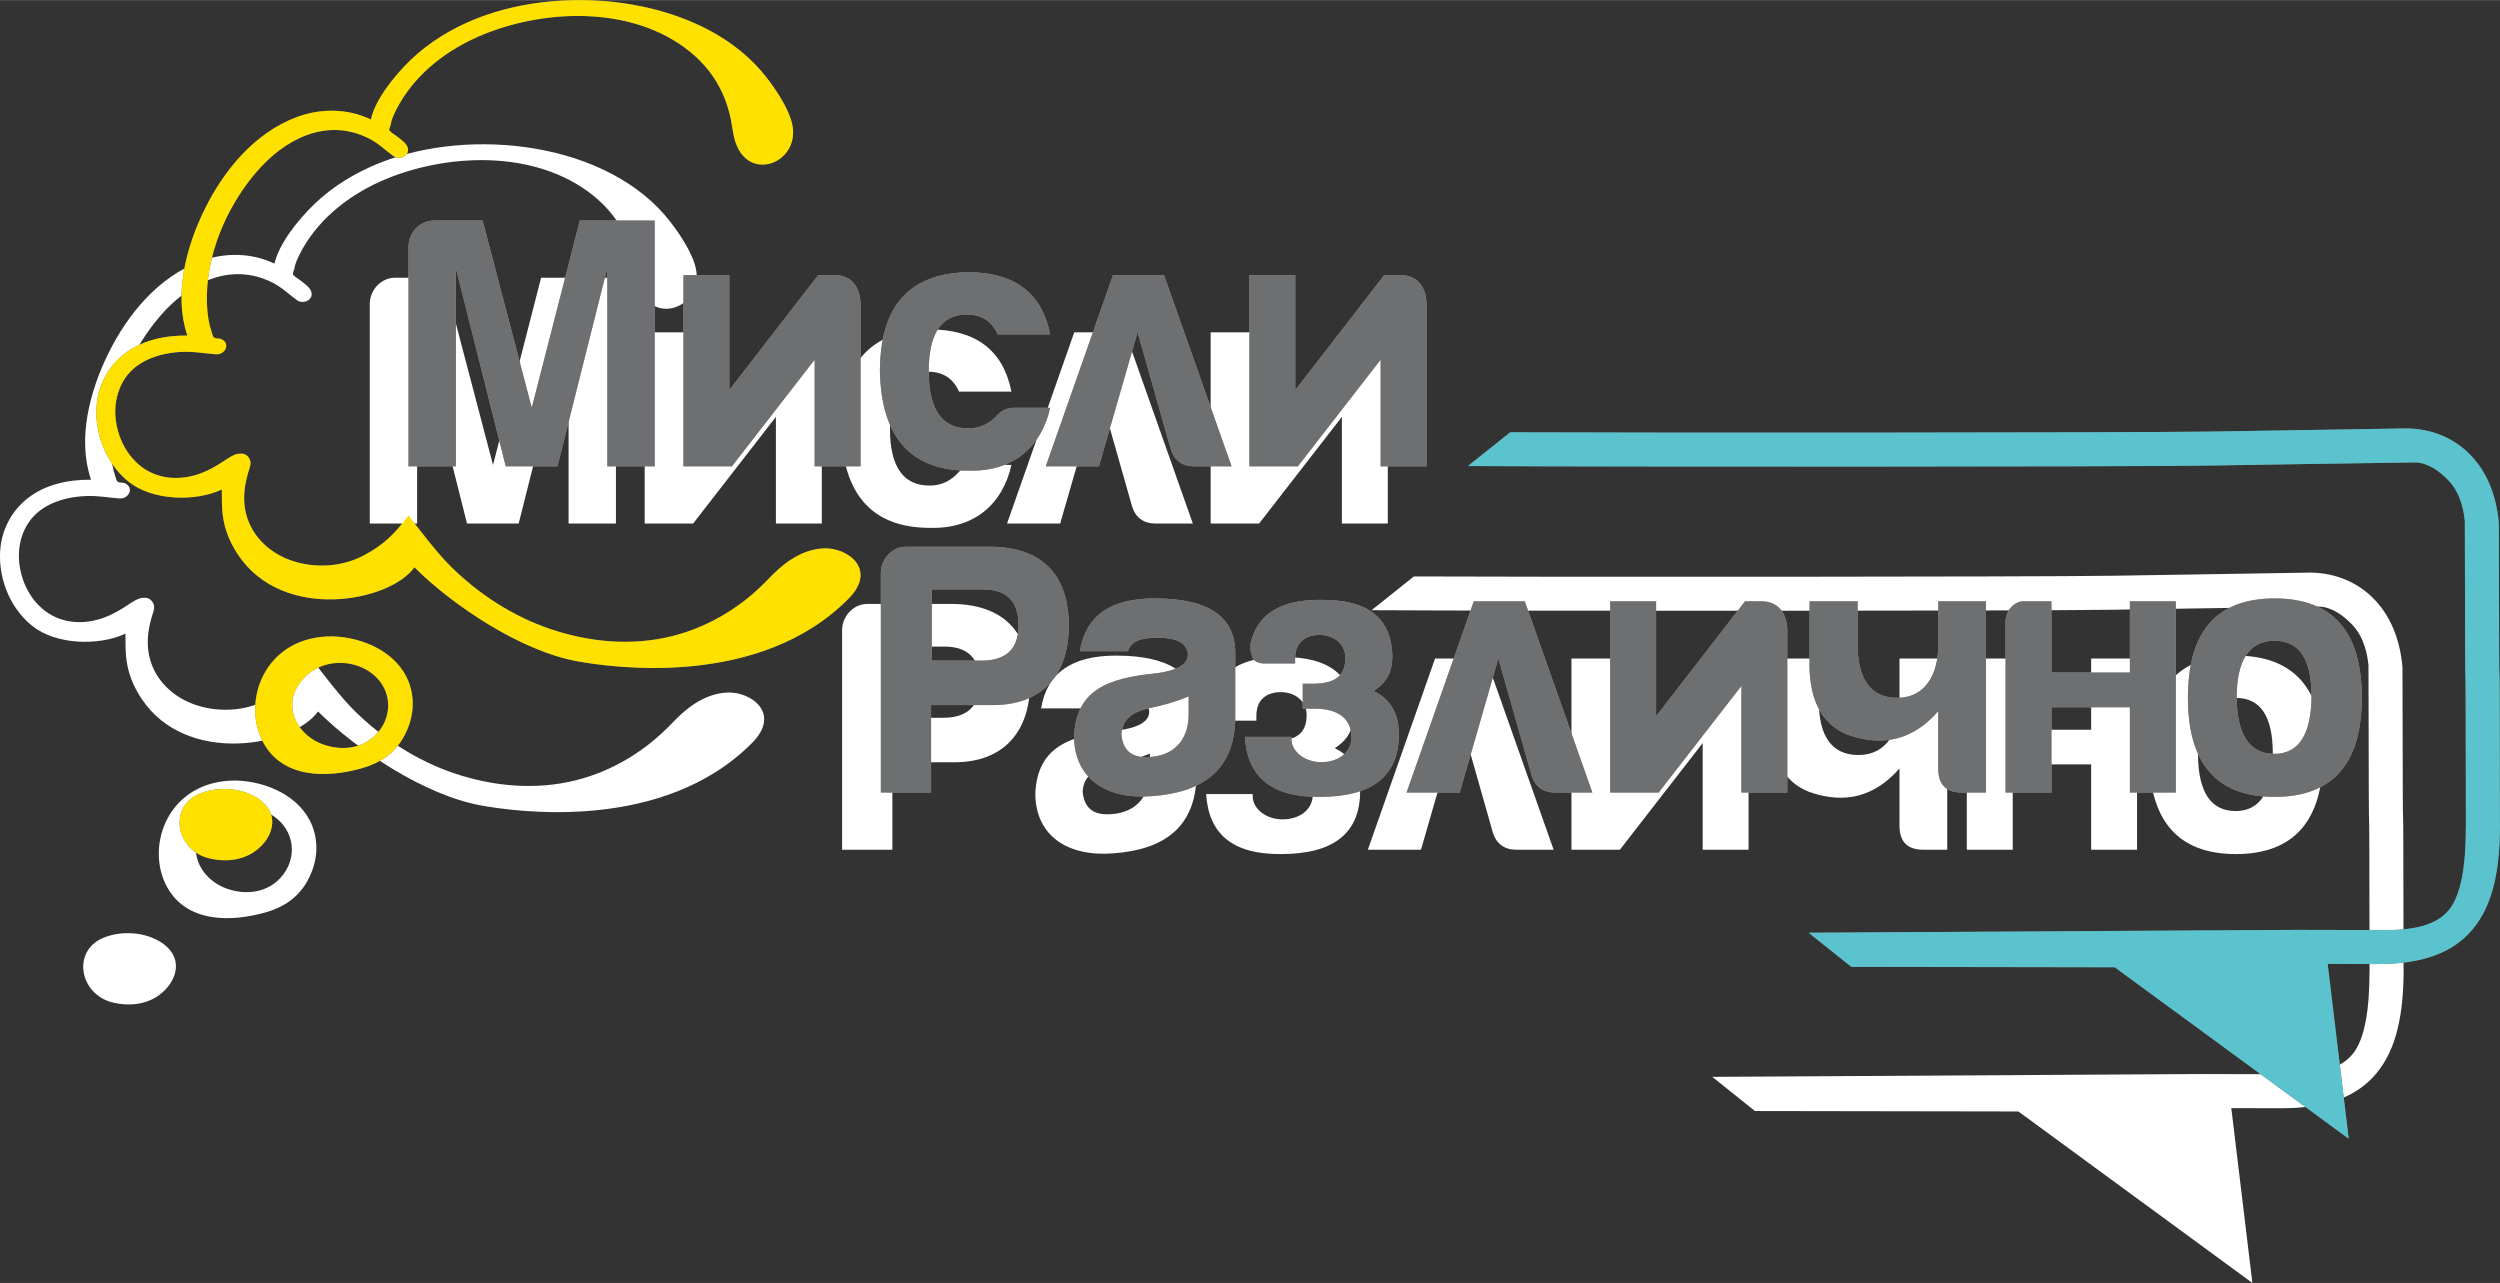
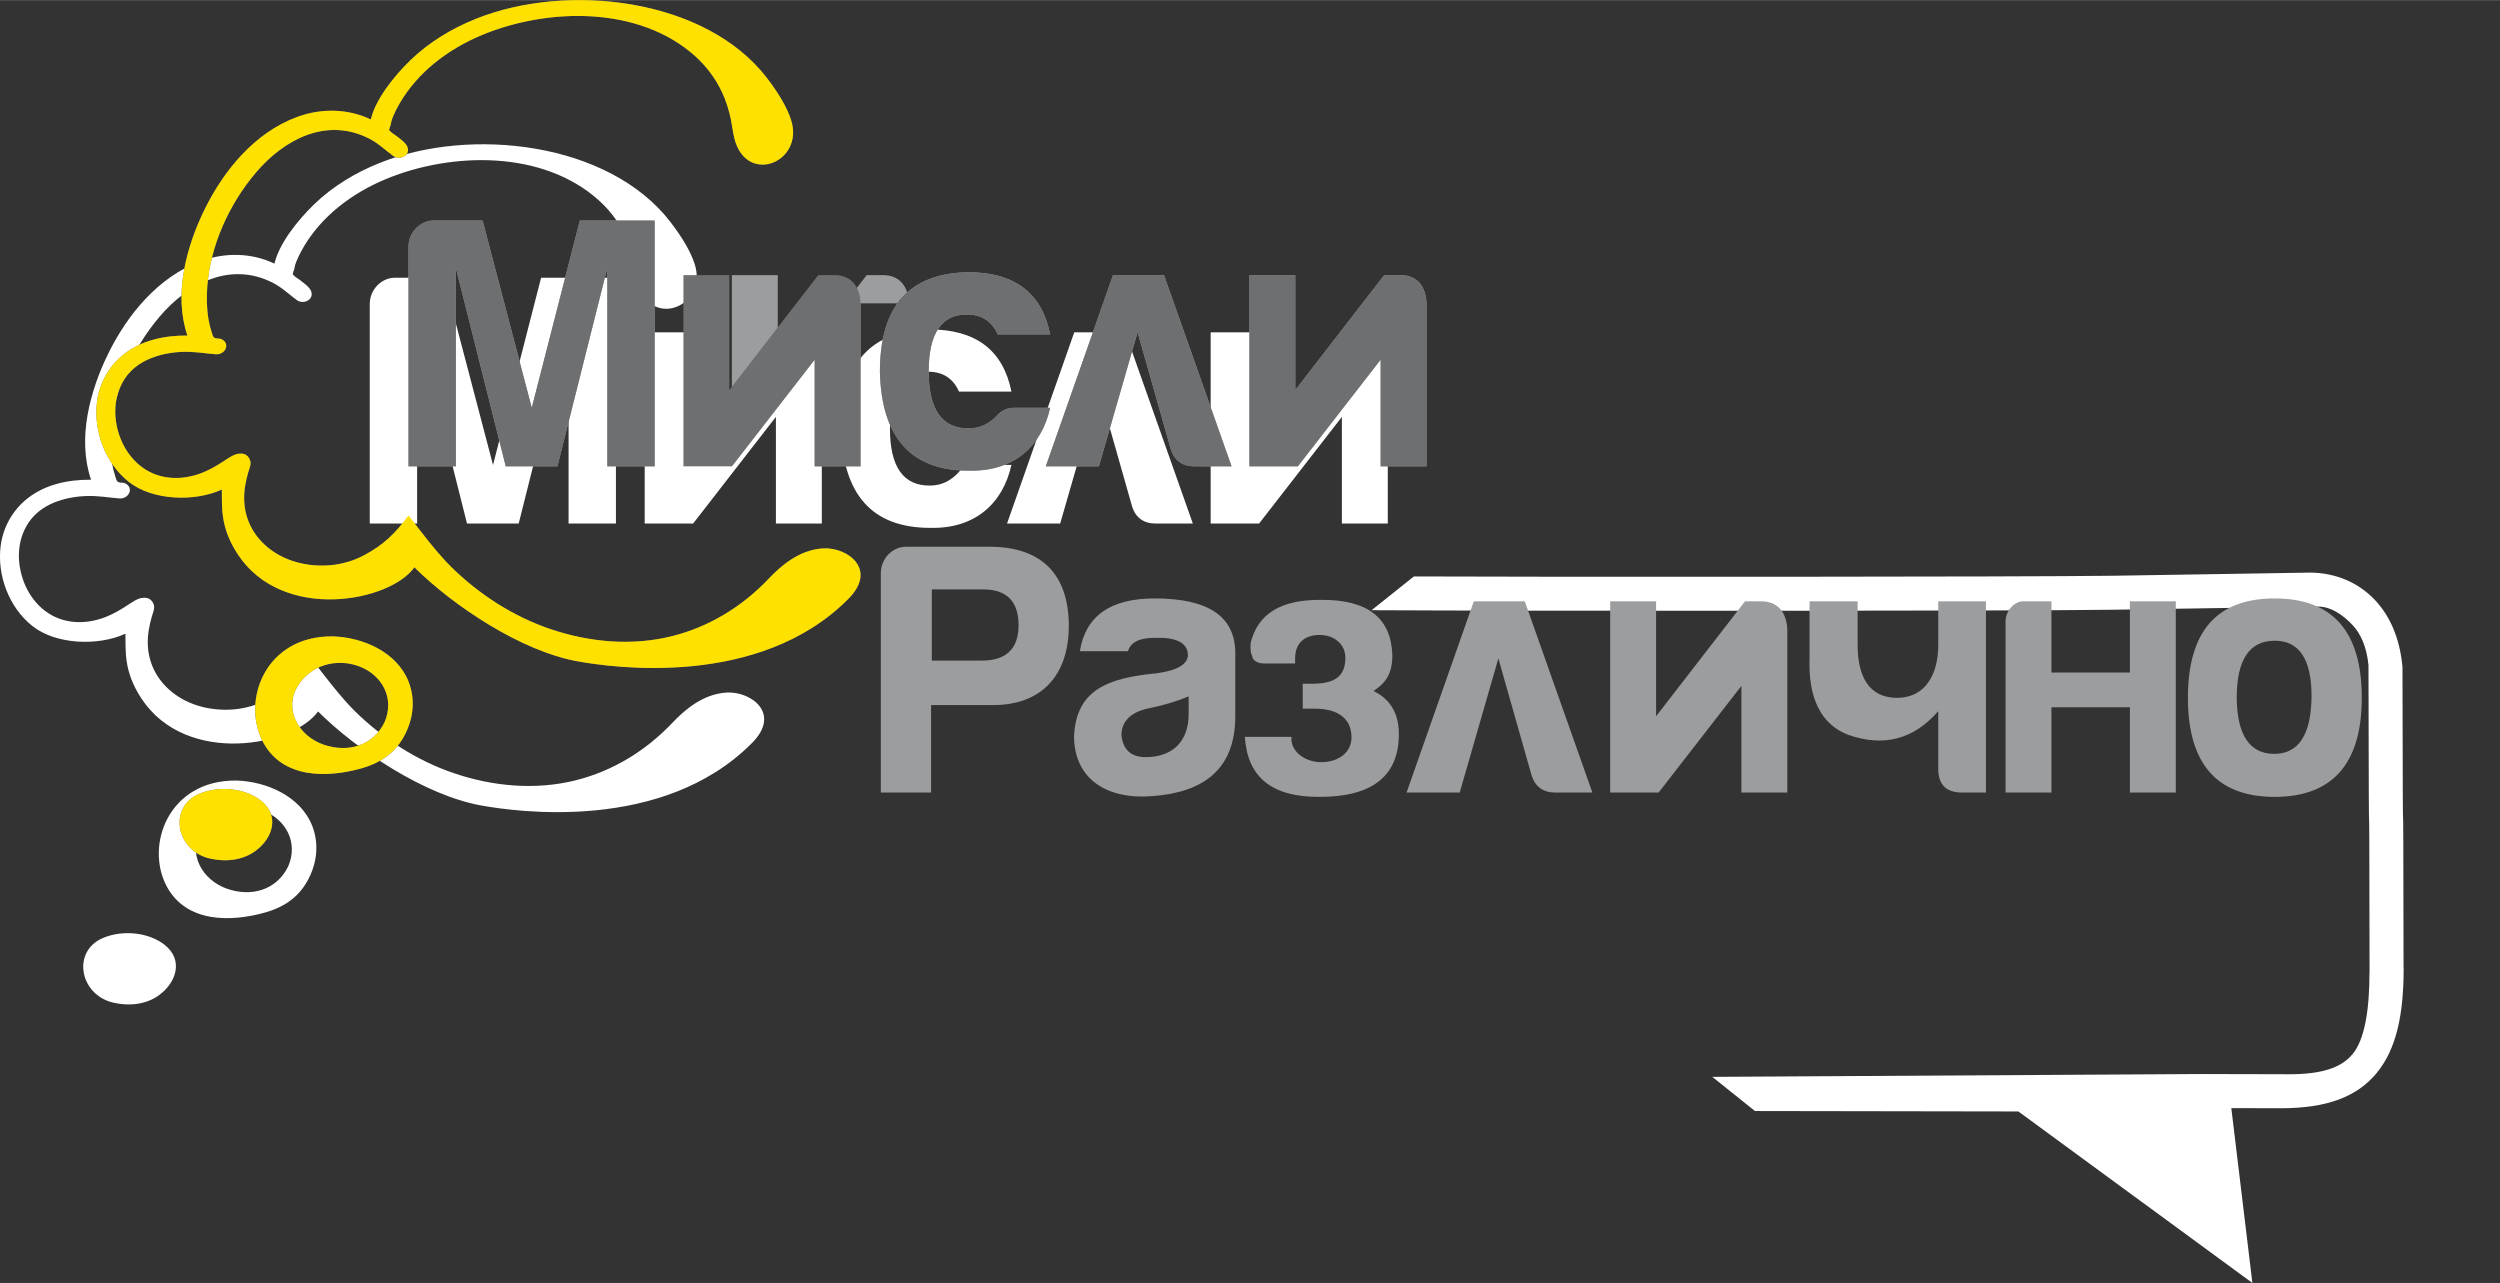
<svg xmlns="http://www.w3.org/2000/svg" version="1.1" width="2.305in" height="1.183in" viewBox="0 0 165.984 85.173" id="svg94">
  <rect x="0" y="0" width="165.984" height="85.173" fill="#333333" stroke="none" />
  <defs id="defs98" />
  <path d="M -49.484,-23.835 H 221.864 c 4.425,0 8.046,4.421 8.046,9.82 v 103.631 c 0,5.399 -3.622,9.82 -8.046,9.82 H -49.484 c -4.423,0 -8.046,-4.419 -8.046,-9.82 v -103.631 c 0,-5.402 3.62,-9.82 8.046,-9.82 z" style="fill:none;stroke:#6e6f70;stroke-width:0.216;stroke-linecap:butt;stroke-linejoin:miter;stroke-dasharray:none" id="path52" />
  <g id="g1314" transform="translate(-211.448,-448.67)">
    <path d="m 213.584,490.215 c -1.564,-1.253 -2.328,-3.375 -2.096,-5.276 0.149,-1.219 0.755,-2.36 1.759,-3.165 1.175,-0.942 2.725,-1.278 4.246,-1.261 -0.93,-2.724 -0.078,-5.912 1.168,-8.428 1.245,-2.512 3.282,-5.048 6.133,-6.091 1.589,-0.581 3.343,-0.558 4.877,0.171 0.304,-1.311 1.504,-2.849 2.65,-3.954 1.23,-1.185 2.725,-2.083 4.316,-2.723 6.05,-2.433 15.242,-1.397 19.329,3.92 0.853,1.109 1.355,2.025 1.6,2.772 0.956,2.922 -3.226,4.504 -3.829,0.909 -0.026,-0.156 -0.06,-0.309 -0.075,-0.42 -0.088,-0.634 -0.25,-1.26 -0.482,-1.859 -0.422,-1.087 -1.098,-2.06 -1.972,-2.845 -3.713,-3.34 -9.762,-3.232 -14.16,-1.405 -2.235,0.929 -4.274,2.468 -5.478,4.562 -0.301,0.524 -0.554,1.075 -0.577,1.398 -0.025,0.067 -0.071,0.15 -0.08,0.22 -0.024,0.191 -0.085,0.065 0.066,0.232 0.091,0.1 0.247,0.179 0.356,0.265 0.251,0.199 0.645,0.455 0.764,0.75 0.225,0.557 -0.492,0.931 -0.949,0.596 -0.545,-0.4 -0.99,-0.844 -1.611,-1.157 -2.86,-1.444 -5.656,0.109 -7.479,2.242 -1.804,2.111 -3.047,4.884 -3.248,7.586 -0.054,0.736 -0.043,1.488 0.085,2.217 0.049,0.279 0.119,0.556 0.207,0.827 0.046,0.143 0.072,0.304 0.195,0.37 0.114,0.061 0.302,0.02 0.429,0.074 0.651,0.279 0.284,1.064 -0.357,1.013 -0.74,-0.06 -1.426,-0.187 -2.182,-0.16 -1.481,0.053 -3.025,0.539 -3.844,1.765 -0.801,1.199 -0.802,2.708 -0.289,4.005 0.245,0.62 0.641,1.214 1.155,1.67 1.173,1.043 2.779,1.171 4.261,0.589 0.48,-0.189 0.929,-0.449 1.356,-0.725 0.3,-0.193 0.796,-0.561 1.134,-0.544 0.305,-0.035 0.535,0.1 0.663,0.37 0.142,0.298 -0.012,0.582 -0.098,0.878 -0.175,0.609 -0.286,1.211 -0.266,1.842 0.043,1.336 0.688,2.519 1.829,3.335 1.115,0.798 2.566,1.108 3.951,0.975 0.744,-0.072 1.492,-0.292 2.143,-0.635 1.361,-0.718 2.115,-1.481 2.987,-2.665 0.772,1.014 1.917,2.516 2.825,3.411 1.856,1.825 4.111,3.29 6.578,4.128 2.595,0.882 5.418,1.146 8.095,0.477 2.469,-0.618 4.67,-1.97 6.417,-3.815 0.782,-0.823 2.023,-1.936 3.641,-2.013 1.583,-0.075 3.6,1.379 1.661,3.338 -5.925,5.989 -15.723,4.573 -18.019,4.155 -3.72,-0.676 -8.223,-3.668 -10.806,-6.237 -1.617,2.288 -8.724,3.665 -11.715,-0.845 -1.226,-1.849 -1.039,-3.24 -1.072,-4.319 -1.783,0.825 -4.612,0.746 -6.193,-0.52 z m 18.598,13.288 c -0.77,-1.974 -3.034,-2.956 -5.032,-3.018 -4.526,-0.053 -6.105,4.333 -4.614,7.06 1.3,2.379 4.214,2.348 6.519,1.701 1.184,-0.332 2.153,-0.956 2.773,-2.043 0.656,-1.149 0.832,-2.454 0.354,-3.7 z m -1.598,2.679 v 0 c -0.769,1.586 -2.46,2.05 -4.07,1.484 -1.594,-0.56 -2.657,-2.284 -1.698,-3.879 0.82,-1.364 2.528,-1.878 4.051,-1.322 1.576,0.576 2.398,2.151 1.717,3.716 z m -8.559,8.54 c -0.884,0.654 -2.071,0.779 -3.24,0.461 -2.08,-0.639 -2.507,-3.35 -0.549,-4.223 0.721,-0.321 1.543,-0.404 2.321,-0.3 0.641,0.086 1.312,0.334 1.808,0.722 1.297,1.015 0.782,2.511 -0.341,3.34 z" style="fill:#ffffff;fill-rule:evenodd" id="path14" />
    <path d="m 219.982,480.643 c -1.564,-1.253 -2.328,-3.375 -2.096,-5.276 0.149,-1.219 0.755,-2.36 1.759,-3.165 1.175,-0.942 2.725,-1.278 4.246,-1.261 -0.93,-2.724 -0.078,-5.912 1.168,-8.428 1.245,-2.512 3.282,-5.048 6.133,-6.091 1.589,-0.581 3.343,-0.558 4.877,0.171 0.304,-1.311 1.504,-2.849 2.65,-3.954 1.231,-1.185 2.725,-2.083 4.316,-2.723 6.05,-2.433 15.242,-1.397 19.329,3.92 0.853,1.109 1.355,2.025 1.6,2.772 0.956,2.922 -3.225,4.504 -3.829,0.909 -0.026,-0.156 -0.06,-0.309 -0.075,-0.42 -0.088,-0.634 -0.25,-1.26 -0.482,-1.859 -0.422,-1.087 -1.098,-2.06 -1.972,-2.845 -3.713,-3.34 -9.762,-3.232 -14.16,-1.405 -2.235,0.929 -4.274,2.468 -5.478,4.562 -0.301,0.524 -0.554,1.075 -0.577,1.398 -0.025,0.067 -0.071,0.15 -0.08,0.22 -0.024,0.191 -0.085,0.065 0.066,0.232 0.091,0.1 0.247,0.179 0.356,0.265 0.251,0.199 0.645,0.455 0.764,0.75 0.225,0.557 -0.492,0.931 -0.948,0.596 -0.545,-0.4 -0.99,-0.844 -1.611,-1.157 -2.86,-1.443 -5.656,0.109 -7.479,2.242 -1.804,2.111 -3.047,4.884 -3.248,7.586 -0.054,0.736 -0.043,1.488 0.085,2.217 0.049,0.279 0.119,0.556 0.207,0.827 0.046,0.143 0.072,0.304 0.195,0.37 0.114,0.061 0.302,0.02 0.429,0.075 0.651,0.279 0.284,1.064 -0.357,1.012 -0.74,-0.059 -1.426,-0.186 -2.182,-0.16 -1.481,0.053 -3.025,0.539 -3.844,1.765 -0.801,1.199 -0.802,2.708 -0.289,4.005 0.245,0.62 0.641,1.214 1.155,1.671 1.174,1.043 2.779,1.17 4.261,0.589 0.48,-0.189 0.929,-0.449 1.356,-0.725 0.3,-0.193 0.797,-0.561 1.134,-0.544 0.305,-0.035 0.535,0.1 0.663,0.37 0.142,0.298 -0.012,0.582 -0.098,0.878 -0.175,0.609 -0.287,1.211 -0.266,1.842 0.043,1.336 0.688,2.519 1.829,3.335 1.115,0.798 2.566,1.108 3.951,0.975 0.744,-0.072 1.492,-0.292 2.143,-0.636 1.361,-0.718 2.115,-1.481 2.987,-2.665 0.772,1.014 1.917,2.516 2.825,3.411 1.856,1.825 4.111,3.29 6.578,4.128 2.595,0.882 5.418,1.146 8.095,0.477 2.469,-0.618 4.67,-1.97 6.417,-3.814 0.782,-0.823 2.023,-1.936 3.641,-2.013 1.583,-0.075 3.6,1.379 1.661,3.338 -5.925,5.989 -15.723,4.573 -18.019,4.155 -3.72,-0.676 -8.223,-3.668 -10.806,-6.237 -1.617,2.288 -8.724,3.665 -11.715,-0.845 -1.226,-1.849 -1.039,-3.24 -1.072,-4.319 -1.783,0.825 -4.612,0.746 -6.193,-0.52 z m 18.598,13.288 c -0.77,-1.974 -3.034,-2.956 -5.032,-3.017 -4.526,-0.053 -6.105,4.333 -4.614,7.06 1.3,2.379 4.214,2.348 6.519,1.701 1.184,-0.332 2.153,-0.956 2.773,-2.043 0.656,-1.149 0.832,-2.454 0.354,-3.7 z m -1.599,2.679 v 0 c -0.769,1.586 -2.46,2.05 -4.07,1.484 -1.594,-0.56 -2.657,-2.284 -1.698,-3.88 0.82,-1.364 2.528,-1.878 4.051,-1.321 1.576,0.576 2.398,2.151 1.717,3.716 z m -8.559,8.54 c -0.884,0.654 -2.072,0.779 -3.24,0.461 -2.08,-0.639 -2.507,-3.35 -0.549,-4.223 0.721,-0.321 1.543,-0.404 2.321,-0.3 0.641,0.086 1.312,0.334 1.808,0.722 1.297,1.015 0.782,2.511 -0.341,3.34 z" style="fill:#6e6f70;fill-rule:evenodd" id="path17" />
    <path d="m 325.131,520.159 32.439,-0.188 5.879,0.014 c 2.102,0.002 3.438,-0.415 4.191,-1.333 h 0.005 c 0.808,-0.985 1.121,-2.955 1.121,-5.41 h 0.006 c -0.011,-9.439 -0.021,-9.943 -0.033,-10.187 -0.011,-0.241 -0.024,-0.789 -0.039,-10.234 -0.12,-1.201 -0.51,-2.084 -1.067,-2.67 -0.577,-0.607 -1.363,-1.196 -2.22,-1.215 l -7.064,0.105 c -2.643,0.043 -4.758,0.078 -6.638,0.104 -5.986,0.085 -38.608,0.088 -49.199,0.031 l 2.809,-2.242 c 8.485,0.042 40.961,0.032 46.411,-0.046 1.863,-0.026 3.96,-0.061 6.574,-0.104 l 6.522,-0.105 h 0.044 c 1.613,0.026 3.115,0.619 4.243,1.806 0.984,1.035 1.66,2.505 1.837,4.42 l 0.005,0.057 v 0.07 c 0.015,9.39 0.028,9.657 0.039,9.9 0.011,0.242 0.021,0.462 0.033,10.026 h 0.006 c 0,3.105 -0.494,5.358 -1.771,6.918 l 0.003,0.003 c -1.333,1.627 -3.366,2.365 -6.383,2.363 l -3.291,-0.009 1.399,11.609 -15.538,-11.386 -17.487,-0.029 z" style="fill:#ffffff;fill-rule:evenodd" id="path19" />
-     <path d="m 331.528,510.588 32.439,-0.188 5.879,0.014 c 2.102,0.002 3.438,-0.415 4.191,-1.333 h 0.005 c 0.808,-0.985 1.121,-2.954 1.121,-5.41 h 0.006 c -0.011,-9.439 -0.021,-9.943 -0.033,-10.188 -0.011,-0.241 -0.024,-0.789 -0.039,-10.234 -0.12,-1.201 -0.51,-2.084 -1.067,-2.67 -0.577,-0.607 -1.363,-1.196 -2.22,-1.215 l -7.064,0.105 c -2.643,0.043 -4.758,0.078 -6.638,0.104 -5.987,0.085 -38.608,0.088 -49.199,0.031 l 2.809,-2.242 c 8.485,0.042 40.961,0.032 46.411,-0.046 1.863,-0.026 3.96,-0.061 6.574,-0.104 l 6.522,-0.105 h 0.044 c 1.613,0.026 3.115,0.619 4.243,1.806 0.984,1.035 1.66,2.505 1.837,4.42 l 0.005,0.057 v 0.07 c 0.015,9.39 0.028,9.657 0.039,9.9 0.011,0.242 0.022,0.462 0.033,10.026 h 0.006 c 0,3.105 -0.494,5.358 -1.771,6.918 l 0.003,0.002 c -1.333,1.627 -3.366,2.365 -6.383,2.363 l -3.291,-0.009 1.399,11.609 -15.538,-11.386 -17.487,-0.029 z" style="fill:#6e6f70;fill-rule:evenodd" id="path22" />
-     <path d="m 279.839,494.015 c 0,-3.408 -1.8,-5.256 -5.256,-5.256 h -5.544 c -0.936,0 -1.68,0.816 -1.68,1.752 v 14.568 h 3.336 v -5.808 h 4.128 c 3.264,0 5.016,-2.04 5.016,-5.256 z m 32.289,11.064 c -0.792,0 -1.32,-0.384 -1.56,-1.128 l -2.208,-7.776 -2.568,8.904 h -3.528 l 4.464,-12.696 h 3.384 l 4.488,12.696 z m 47.772,-12.888 c -3.84,0 -5.76,2.184 -5.76,6.6 0,4.368 1.92,6.576 5.76,6.576 3.84,0 5.784,-2.208 5.784,-6.576 0,-4.416 -1.944,-6.6 -5.784,-6.6 z m 0,2.808 c 1.632,0 2.448,1.224 2.448,3.696 -0.024,2.52 -0.84,3.816 -2.472,3.816 -1.632,0 -2.472,-1.248 -2.496,-3.72 0,-2.52 0.84,-3.792 2.52,-3.792 z m -17.869,-1.272 v 11.352 h 3.048 v -5.664 h 5.208 v 5.664 h 3.048 v -12.696 h -3.048 v 4.728 h -5.208 v -4.728 h -1.728 c -0.72,-0.072 -1.32,0.624 -1.32,1.344 z m -9.82,1.56 v -2.904 h -3.192 v 3.744 c -0.096,2.712 0.768,4.416 2.544,5.112 2.376,0.84 4.368,0.312 6,-1.56 v 3.816 c 0,1.056 0.528,1.584 1.584,1.584 h 1.584 v -12.696 h -3.168 v 2.904 c 0,1.92 -0.84,3.504 -2.736,3.504 -1.824,0 -2.616,-1.368 -2.616,-3.504 z m -4.669,-1.032 v 10.824 h -3.048 v -7.08 l -5.496,7.08 h -3.216 v -12.696 h 3.048 v 7.632 l 5.904,-7.632 h 1.08 c 1.104,0 1.68,0.744 1.728,1.872 z m -27.47,4.08 c 0.648,-0.432 1.248,-0.984 1.248,-2.352 -0.072,-2.496 -1.632,-3.72 -4.728,-3.696 -2.664,-0.024 -4.2,0.912 -4.68,2.856 -0.024,0.432 0,0.72 0.096,0.84 0,0.312 0.36,0.528 0.792,0.528 h 2.064 v -0.336 c 0,-1.056 0.672,-1.56 1.632,-1.56 0.936,0 1.704,0.6 1.704,1.512 0,1.2 -0.648,1.728 -2.208,1.728 h -0.624 v 1.656 h 0.816 c 1.248,0 2.424,0.456 2.424,1.92 0,0.96 -0.84,1.632 -2.016,1.632 -1.104,0 -2.064,-0.744 -1.968,-1.68 h -3.096 c 0.168,2.688 1.8,4.008 4.968,3.984 3.504,0 5.256,-1.392 5.256,-4.176 0,-1.632 -0.816,-2.424 -1.68,-2.856 z m -15.133,4.392 c -0.96,0 -1.512,-0.48 -1.608,-1.488 0.024,-0.936 0.672,-1.536 1.92,-1.776 0.936,-0.192 1.8,-0.456 2.544,-0.768 v 1.176 c 0,1.8 -1.056,2.856 -2.856,2.856 z m 0.6,-10.536 c -2.928,0 -4.584,1.152 -4.968,3.504 h 3.192 c 0.192,-0.624 0.816,-0.912 1.92,-0.888 1.32,-0.024 1.992,0.336 2.064,1.08 0.024,0.648 -0.648,1.08 -2.064,1.272 -3.264,0.312 -5.352,1.104 -5.496,4.176 0,2.784 2.112,4.224 5.16,3.984 3.456,-0.24 5.544,-1.8 5.544,-5.304 v -4.32 c -0.072,-2.352 -1.848,-3.504 -5.352,-3.504 z m -14.797,4.128 v -4.728 h 3.408 c 1.56,0 2.352,0.792 2.352,2.376 0,1.584 -0.84,2.376 -2.52,2.352 z" style="fill:#ffffff;fill-rule:evenodd" id="path38" />
    <path d="m 282.41,490.218 c 0,-3.408 -1.8,-5.256 -5.256,-5.256 h -5.544 c -0.936,0 -1.68,0.816 -1.68,1.752 v 14.568 h 3.336 v -5.808 h 4.128 c 3.264,0 5.016,-2.04 5.016,-5.256 z m 32.289,11.064 c -0.792,0 -1.32,-0.384 -1.56,-1.128 l -2.208,-7.776 -2.568,8.904 h -3.528 l 4.464,-12.696 h 3.384 l 4.488,12.696 z m 47.772,-12.888 c -3.84,0 -5.76,2.184 -5.76,6.6 0,4.368 1.92,6.576 5.76,6.576 3.84,0 5.784,-2.208 5.784,-6.576 0,-4.416 -1.944,-6.6 -5.784,-6.6 z m 0,2.808 c 1.632,0 2.448,1.224 2.448,3.696 -0.024,2.52 -0.84,3.816 -2.472,3.816 -1.632,0 -2.472,-1.248 -2.496,-3.72 0,-2.52 0.84,-3.792 2.52,-3.792 z M 344.603,489.93 v 11.352 h 3.048 v -5.664 h 5.208 v 5.664 h 3.048 v -12.696 h -3.048 v 4.728 h -5.208 v -4.728 h -1.728 c -0.72,-0.072 -1.32,0.624 -1.32,1.344 z m -9.82,1.56 v -2.904 h -3.192 v 3.744 c -0.096,2.712 0.768,4.416 2.544,5.112 2.376,0.84 4.368,0.312 6,-1.56 v 3.816 c 0,1.056 0.528,1.584 1.584,1.584 h 1.584 v -12.696 h -3.168 v 2.904 c 0,1.92 -0.84,3.504 -2.736,3.504 -1.824,0 -2.616,-1.368 -2.616,-3.504 z m -4.669,-1.032 v 10.824 h -3.048 v -7.08 l -5.496,7.08 h -3.216 v -12.696 h 3.048 v 7.632 l 5.904,-7.632 h 1.08 c 1.104,0 1.68,0.744 1.728,1.872 z m -27.47,4.08 c 0.648,-0.432 1.248,-0.984 1.248,-2.352 -0.072,-2.496 -1.632,-3.72 -4.728,-3.696 -2.664,-0.024 -4.2,0.912 -4.68,2.856 -0.024,0.432 0,0.72 0.096,0.84 0,0.312 0.36,0.528 0.792,0.528 h 2.064 v -0.336 c 0,-1.056 0.672,-1.56 1.632,-1.56 0.936,0 1.704,0.6 1.704,1.512 0,1.2 -0.648,1.728 -2.208,1.728 H 297.94 v 1.656 h 0.816 c 1.248,0 2.424,0.456 2.424,1.92 0,0.96 -0.84,1.632 -2.016,1.632 -1.104,0 -2.064,-0.744 -1.968,-1.68 h -3.096 c 0.168,2.688 1.8,4.008 4.968,3.984 3.504,0 5.256,-1.392 5.256,-4.176 0,-1.632 -0.816,-2.424 -1.68,-2.856 z m -15.133,4.392 c -0.96,0 -1.512,-0.48 -1.608,-1.488 0.024,-0.936 0.672,-1.536 1.92,-1.776 0.936,-0.192 1.8,-0.456 2.544,-0.768 v 1.176 c 0,1.8 -1.056,2.856 -2.856,2.856 z m 0.6,-10.536 c -2.928,0 -4.584,1.152 -4.968,3.504 h 3.192 c 0.192,-0.624 0.816,-0.912 1.92,-0.888 1.32,-0.024 1.992,0.336 2.064,1.08 0.024,0.648 -0.648,1.08 -2.064,1.272 -3.264,0.312 -5.352,1.104 -5.496,4.176 0,2.784 2.112,4.224 5.16,3.984 3.456,-0.24 5.544,-1.8 5.544,-5.304 v -4.32 c -0.072,-2.352 -1.848,-3.504 -5.352,-3.504 z m -14.797,4.128 v -4.728 h 3.408 c 1.56,0 2.352,0.792 2.352,2.376 0,1.584 -0.84,2.376 -2.52,2.352 z" style="fill:#9b9d9f;fill-rule:evenodd" id="path41" />
-     <path d="m 282.41,490.218 c 0,-3.408 -1.8,-5.256 -5.256,-5.256 h -5.544 c -0.936,0 -1.68,0.816 -1.68,1.752 v 14.568 h 3.336 v -5.808 h 4.128 c 3.264,0 5.016,-2.04 5.016,-5.256 z m 32.289,11.064 c -0.792,0 -1.32,-0.384 -1.56,-1.128 l -2.208,-7.776 -2.568,8.904 h -3.528 l 4.464,-12.696 h 3.384 l 4.488,12.696 z m 47.772,-12.888 c -3.84,0 -5.76,2.184 -5.76,6.6 0,4.368 1.92,6.576 5.76,6.576 3.84,0 5.784,-2.208 5.784,-6.576 0,-4.416 -1.944,-6.6 -5.784,-6.6 z m 0,2.808 c 1.632,0 2.448,1.224 2.448,3.696 -0.024,2.52 -0.84,3.816 -2.472,3.816 -1.632,0 -2.472,-1.248 -2.496,-3.72 0,-2.52 0.84,-3.792 2.52,-3.792 z M 344.603,489.93 v 11.352 h 3.048 v -5.664 h 5.208 v 5.664 h 3.048 v -12.696 h -3.048 v 4.728 h -5.208 v -4.728 h -1.728 c -0.72,-0.072 -1.32,0.624 -1.32,1.344 z m -9.82,1.56 v -2.904 h -3.192 v 3.744 c -0.096,2.712 0.768,4.416 2.544,5.112 2.376,0.84 4.368,0.312 6,-1.56 v 3.816 c 0,1.056 0.528,1.584 1.584,1.584 h 1.584 v -12.696 h -3.168 v 2.904 c 0,1.92 -0.84,3.504 -2.736,3.504 -1.824,0 -2.616,-1.368 -2.616,-3.504 z m -4.669,-1.032 v 10.824 h -3.048 v -7.08 l -5.496,7.08 h -3.216 v -12.696 h 3.048 v 7.632 l 5.904,-7.632 h 1.08 c 1.104,0 1.68,0.744 1.728,1.872 z m -27.47,4.08 c 0.648,-0.432 1.248,-0.984 1.248,-2.352 -0.072,-2.496 -1.632,-3.72 -4.728,-3.696 -2.664,-0.024 -4.2,0.912 -4.68,2.856 -0.024,0.432 0,0.72 0.096,0.84 0,0.312 0.36,0.528 0.792,0.528 h 2.064 v -0.336 c 0,-1.056 0.672,-1.56 1.632,-1.56 0.936,0 1.704,0.6 1.704,1.512 0,1.2 -0.648,1.728 -2.208,1.728 H 297.94 v 1.656 h 0.816 c 1.248,0 2.424,0.456 2.424,1.92 0,0.96 -0.84,1.632 -2.016,1.632 -1.104,0 -2.064,-0.744 -1.968,-1.68 h -3.096 c 0.168,2.688 1.8,4.008 4.968,3.984 3.504,0 5.256,-1.392 5.256,-4.176 0,-1.632 -0.816,-2.424 -1.68,-2.856 z m -15.133,4.392 c -0.96,0 -1.512,-0.48 -1.608,-1.488 0.024,-0.936 0.672,-1.536 1.92,-1.776 0.936,-0.192 1.8,-0.456 2.544,-0.768 v 1.176 c 0,1.8 -1.056,2.856 -2.856,2.856 z m 0.6,-10.536 c -2.928,0 -4.584,1.152 -4.968,3.504 h 3.192 c 0.192,-0.624 0.816,-0.912 1.92,-0.888 1.32,-0.024 1.992,0.336 2.064,1.08 0.024,0.648 -0.648,1.08 -2.064,1.272 -3.264,0.312 -5.352,1.104 -5.496,4.176 0,2.784 2.112,4.224 5.16,3.984 3.456,-0.24 5.544,-1.8 5.544,-5.304 v -4.32 c -0.072,-2.352 -1.848,-3.504 -5.352,-3.504 z m -14.797,4.128 v -4.728 h 3.408 c 1.56,0 2.352,0.792 2.352,2.376 0,1.584 -0.84,2.376 -2.52,2.352 z" style="fill:#6e6f70;fill-rule:evenodd" id="path43" />
    <path d="m 288.173,483.421 c -0.792,0 -1.32,-0.384 -1.56,-1.128 l -2.208,-7.776 -2.568,8.904 h -3.528 l 4.464,-12.696 h 3.384 l 4.488,12.696 z m 15.415,-10.824 v 10.824 h -3.048 v -7.08 l -5.496,7.08 h -3.216 v -12.696 h 3.048 v 7.632 l 5.904,-7.632 h 1.08 c 1.104,0 1.68,0.744 1.728,1.872 z m -24.988,6.936 h -2.4 c -0.408,0 -0.768,0.144 -1.08,0.456 -0.528,0.6 -1.176,0.912 -1.92,0.912 -1.776,0.024 -2.664,-1.248 -2.664,-3.768 0,-2.52 0.84,-3.792 2.52,-3.792 1.008,0 1.68,0.456 2.064,1.32 h 3.48 c -0.552,-2.76 -2.376,-4.128 -5.448,-4.128 -3.912,0.072 -5.856,2.256 -5.856,6.6 0.096,4.368 2.064,6.576 5.904,6.576 2.952,0.072 4.824,-1.584 5.4,-4.176 z m -12.589,-6.936 v 10.824 h -3.048 v -7.08 l -5.496,7.08 h -3.216 v -12.696 h 3.048 v 7.632 l 5.904,-7.632 h 1.08 c 1.104,0 1.68,0.744 1.728,1.872 z m -30.013,-3.744 v 14.568 h 3.144 v -13.176 l 3.312,13.176 h 3.432 l 3.312,-13.176 v 13.176 h 3.144 v -16.32 h -4.968 l -3.192,12.432 -3.264,-12.432 h -3.24 c -0.912,0 -1.68,0.792 -1.68,1.752 z" style="fill:#ffffff;fill-rule:evenodd" id="path45" />
-     <path d="m 290.745,479.624 c -0.792,0 -1.32,-0.384 -1.56,-1.128 l -2.208,-7.776 -2.568,8.904 h -3.528 l 4.464,-12.696 h 3.384 l 4.488,12.696 z m 15.415,-10.824 v 10.824 h -3.048 v -7.08 l -5.496,7.08 h -3.216 v -12.696 h 3.048 v 7.632 l 5.904,-7.632 h 1.08 c 1.104,0 1.68,0.744 1.728,1.872 z m -24.988,6.936 h -2.4 c -0.408,0 -0.768,0.144 -1.08,0.456 -0.528,0.6 -1.176,0.912 -1.92,0.912 -1.776,0.024 -2.664,-1.248 -2.664,-3.768 0,-2.52 0.84,-3.792 2.52,-3.792 1.008,0 1.68,0.456 2.064,1.32 h 3.48 c -0.552,-2.76 -2.376,-4.128 -5.448,-4.128 -3.912,0.072 -5.856,2.256 -5.856,6.6 0.096,4.368 2.064,6.576 5.904,6.576 2.952,0.072 4.824,-1.584 5.4,-4.176 z m -12.589,-6.936 v 10.824 h -3.048 v -7.08 l -5.496,7.08 h -3.216 v -12.696 h 3.048 v 7.632 l 5.904,-7.632 h 1.08 c 1.104,0 1.68,0.744 1.728,1.872 z m -30.013,-3.744 v 14.568 h 3.144 v -13.176 l 3.312,13.176 h 3.432 l 3.312,-13.176 v 13.176 h 3.144 v -16.32 h -4.968 l -3.192,12.432 -3.264,-12.432 h -3.24 c -0.912,0 -1.68,0.792 -1.68,1.752 z" style="fill:#9b9d9f;fill-rule:evenodd" id="path48" />
+     <path d="m 290.745,479.624 c -0.792,0 -1.32,-0.384 -1.56,-1.128 l -2.208,-7.776 -2.568,8.904 h -3.528 l 4.464,-12.696 h 3.384 l 4.488,12.696 z m 15.415,-10.824 v 10.824 h -3.048 v -7.08 l -5.496,7.08 h -3.216 v -12.696 h 3.048 v 7.632 l 5.904,-7.632 h 1.08 c 1.104,0 1.68,0.744 1.728,1.872 z m -24.988,6.936 h -2.4 c -0.408,0 -0.768,0.144 -1.08,0.456 -0.528,0.6 -1.176,0.912 -1.92,0.912 -1.776,0.024 -2.664,-1.248 -2.664,-3.768 0,-2.52 0.84,-3.792 2.52,-3.792 1.008,0 1.68,0.456 2.064,1.32 h 3.48 c -0.552,-2.76 -2.376,-4.128 -5.448,-4.128 -3.912,0.072 -5.856,2.256 -5.856,6.6 0.096,4.368 2.064,6.576 5.904,6.576 2.952,0.072 4.824,-1.584 5.4,-4.176 z m -12.589,-6.936 v 10.824 h -3.048 v -7.08 l -5.496,7.08 v -12.696 h 3.048 v 7.632 l 5.904,-7.632 h 1.08 c 1.104,0 1.68,0.744 1.728,1.872 z m -30.013,-3.744 v 14.568 h 3.144 v -13.176 l 3.312,13.176 h 3.432 l 3.312,-13.176 v 13.176 h 3.144 v -16.32 h -4.968 l -3.192,12.432 -3.264,-12.432 h -3.24 c -0.912,0 -1.68,0.792 -1.68,1.752 z" style="fill:#9b9d9f;fill-rule:evenodd" id="path48" />
    <path d="m 290.745,479.624 c -0.792,0 -1.32,-0.384 -1.56,-1.128 l -2.208,-7.776 -2.568,8.904 h -3.528 l 4.464,-12.696 h 3.384 l 4.488,12.696 z m 15.415,-10.824 v 10.824 h -3.048 v -7.08 l -5.496,7.08 h -3.216 v -12.696 h 3.048 v 7.632 l 5.904,-7.632 h 1.08 c 1.104,0 1.68,0.744 1.728,1.872 z m -24.988,6.936 h -2.4 c -0.408,0 -0.768,0.144 -1.08,0.456 -0.528,0.6 -1.176,0.912 -1.92,0.912 -1.776,0.024 -2.664,-1.248 -2.664,-3.768 0,-2.52 0.84,-3.792 2.52,-3.792 1.008,0 1.68,0.456 2.064,1.32 h 3.48 c -0.552,-2.76 -2.376,-4.128 -5.448,-4.128 -3.912,0.072 -5.856,2.256 -5.856,6.6 0.096,4.368 2.064,6.576 5.904,6.576 2.952,0.072 4.824,-1.584 5.4,-4.176 z m -12.589,-6.936 v 10.824 h -3.048 v -7.08 l -5.496,7.08 h -3.216 v -12.696 h 3.048 v 7.632 l 5.904,-7.632 h 1.08 c 1.104,0 1.68,0.744 1.728,1.872 z m -30.013,-3.744 v 14.568 h 3.144 v -13.176 l 3.312,13.176 h 3.432 l 3.312,-13.176 v 13.176 h 3.144 v -16.32 h -4.968 l -3.192,12.432 -3.264,-12.432 h -3.24 c -0.912,0 -1.68,0.792 -1.68,1.752 z" style="fill:#6e6f70;fill-rule:evenodd" id="path50" />
-     <path d="m 331.528,510.588 32.439,-0.188 5.879,0.014 c 2.102,0.002 3.438,-0.415 4.191,-1.333 h 0.005 c 0.808,-0.985 1.121,-2.954 1.121,-5.41 h 0.006 c -0.011,-9.439 -0.021,-9.943 -0.033,-10.188 -0.011,-0.241 -0.024,-0.789 -0.039,-10.234 -0.12,-1.201 -0.51,-2.084 -1.067,-2.67 -0.577,-0.607 -1.363,-1.196 -2.22,-1.215 l -7.064,0.105 c -2.643,0.043 -4.758,0.078 -6.638,0.104 -5.987,0.085 -38.608,0.088 -49.199,0.031 l 2.809,-2.242 c 8.485,0.042 40.961,0.032 46.411,-0.046 1.863,-0.026 3.96,-0.061 6.574,-0.104 l 6.522,-0.105 h 0.044 c 1.613,0.026 3.115,0.619 4.243,1.806 0.984,1.035 1.66,2.505 1.837,4.42 l 0.005,0.057 v 0.07 c 0.015,9.39 0.028,9.657 0.039,9.9 0.011,0.242 0.022,0.462 0.033,10.026 h 0.006 c 0,3.105 -0.494,5.358 -1.771,6.918 l 0.003,0.002 c -1.333,1.627 -3.366,2.365 -6.383,2.363 l -3.291,-0.009 1.399,11.609 -15.538,-11.386 -17.487,-0.029 z" style="fill:#5bc3cd;fill-rule:evenodd" id="path71" />
    <path d="m 219.982,480.643 c -1.564,-1.253 -2.328,-3.375 -2.096,-5.276 0.149,-1.219 0.755,-2.36 1.759,-3.165 1.175,-0.942 2.725,-1.278 4.246,-1.261 -0.93,-2.724 -0.078,-5.912 1.168,-8.428 1.245,-2.512 3.282,-5.048 6.133,-6.091 1.589,-0.581 3.343,-0.558 4.877,0.171 0.304,-1.311 1.504,-2.849 2.65,-3.954 1.231,-1.185 2.725,-2.083 4.316,-2.723 6.05,-2.433 15.242,-1.397 19.329,3.92 0.853,1.109 1.355,2.025 1.6,2.772 0.956,2.922 -3.225,4.504 -3.829,0.909 -0.026,-0.156 -0.06,-0.309 -0.075,-0.42 -0.088,-0.634 -0.25,-1.26 -0.482,-1.859 -0.422,-1.087 -1.098,-2.06 -1.972,-2.845 -3.713,-3.34 -9.762,-3.232 -14.16,-1.405 -2.235,0.929 -4.274,2.468 -5.478,4.562 -0.301,0.524 -0.554,1.075 -0.577,1.398 -0.025,0.067 -0.071,0.15 -0.08,0.22 -0.024,0.191 -0.085,0.065 0.066,0.232 0.091,0.1 0.247,0.179 0.356,0.265 0.251,0.199 0.645,0.455 0.764,0.75 0.225,0.557 -0.492,0.931 -0.948,0.596 -0.545,-0.4 -0.99,-0.844 -1.611,-1.157 -2.86,-1.443 -5.656,0.109 -7.479,2.242 -1.804,2.111 -3.047,4.884 -3.248,7.586 -0.054,0.736 -0.043,1.488 0.085,2.217 0.049,0.279 0.119,0.556 0.207,0.827 0.046,0.143 0.072,0.304 0.195,0.37 0.114,0.061 0.302,0.02 0.429,0.075 0.651,0.279 0.284,1.064 -0.357,1.012 -0.74,-0.059 -1.426,-0.186 -2.182,-0.16 -1.481,0.053 -3.025,0.539 -3.844,1.765 -0.801,1.199 -0.802,2.708 -0.289,4.005 0.245,0.62 0.641,1.214 1.155,1.671 1.174,1.043 2.779,1.17 4.261,0.589 0.48,-0.189 0.929,-0.449 1.356,-0.725 0.3,-0.193 0.797,-0.561 1.134,-0.544 0.305,-0.035 0.535,0.1 0.663,0.37 0.142,0.298 -0.012,0.582 -0.098,0.878 -0.175,0.609 -0.287,1.211 -0.266,1.842 0.043,1.336 0.688,2.519 1.829,3.335 1.115,0.798 2.566,1.108 3.951,0.975 0.744,-0.072 1.492,-0.292 2.143,-0.636 1.361,-0.718 2.115,-1.481 2.987,-2.665 0.772,1.014 1.917,2.516 2.825,3.411 1.856,1.825 4.111,3.29 6.578,4.128 2.595,0.882 5.418,1.146 8.095,0.477 2.469,-0.618 4.67,-1.97 6.417,-3.814 0.782,-0.823 2.023,-1.936 3.641,-2.013 1.583,-0.075 3.6,1.379 1.661,3.338 -5.925,5.989 -15.723,4.573 -18.019,4.155 -3.72,-0.676 -8.223,-3.668 -10.806,-6.237 -1.617,2.288 -8.724,3.665 -11.715,-0.845 -1.226,-1.849 -1.039,-3.24 -1.072,-4.319 -1.783,0.825 -4.612,0.746 -6.193,-0.52 z m 18.598,13.288 c -0.77,-1.974 -3.034,-2.956 -5.032,-3.017 -4.526,-0.053 -6.105,4.333 -4.614,7.06 1.3,2.379 4.214,2.348 6.519,1.701 1.184,-0.332 2.153,-0.956 2.773,-2.043 0.656,-1.149 0.832,-2.454 0.354,-3.7 z m -1.599,2.679 v 0 c -0.769,1.586 -2.46,2.05 -4.07,1.484 -1.594,-0.56 -2.657,-2.284 -1.698,-3.88 0.82,-1.364 2.528,-1.878 4.051,-1.321 1.576,0.576 2.398,2.151 1.717,3.716 z m -8.559,8.54 c -0.884,0.654 -2.072,0.779 -3.24,0.461 -2.08,-0.639 -2.507,-3.35 -0.549,-4.223 0.721,-0.321 1.543,-0.404 2.321,-0.3 0.641,0.086 1.312,0.334 1.808,0.722 1.297,1.015 0.782,2.511 -0.341,3.34 z" style="fill:#ffe100;fill-rule:evenodd" id="path73" />
  </g>
  <path d="M -49.484,-23.835 H 221.864 c 4.425,0 8.046,4.421 8.046,9.82 v 103.631 c 0,5.399 -3.622,9.82 -8.046,9.82 H -49.484 c -4.423,0 -8.046,-4.419 -8.046,-9.82 v -103.631 c 0,-5.402 3.62,-9.82 8.046,-9.82 z" style="fill:none;stroke:#6e6f70;stroke-width:0.216;stroke-linecap:butt;stroke-linejoin:miter;stroke-dasharray:none" id="path92" />
</svg>